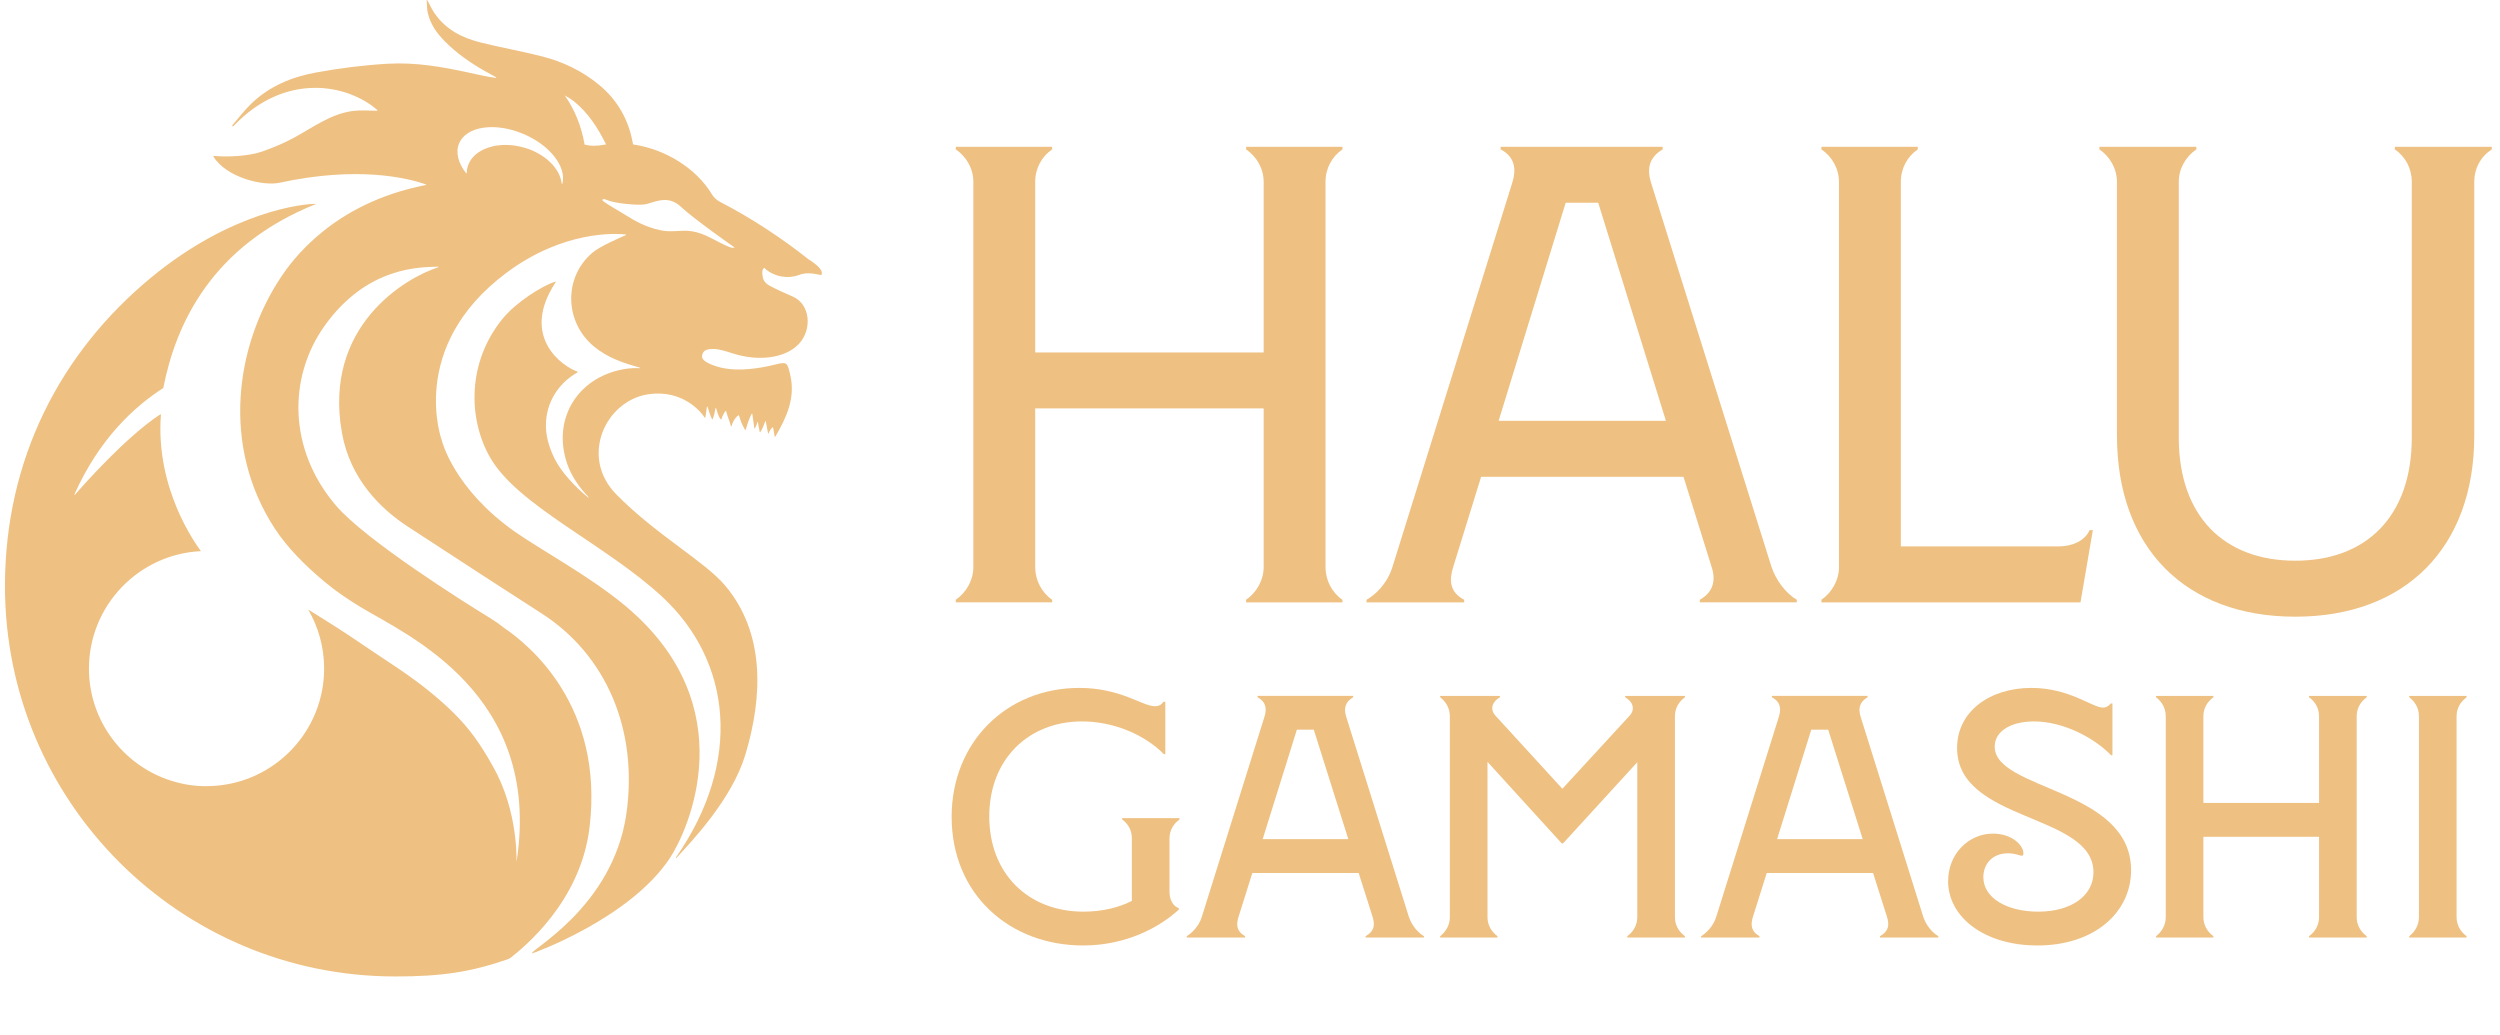
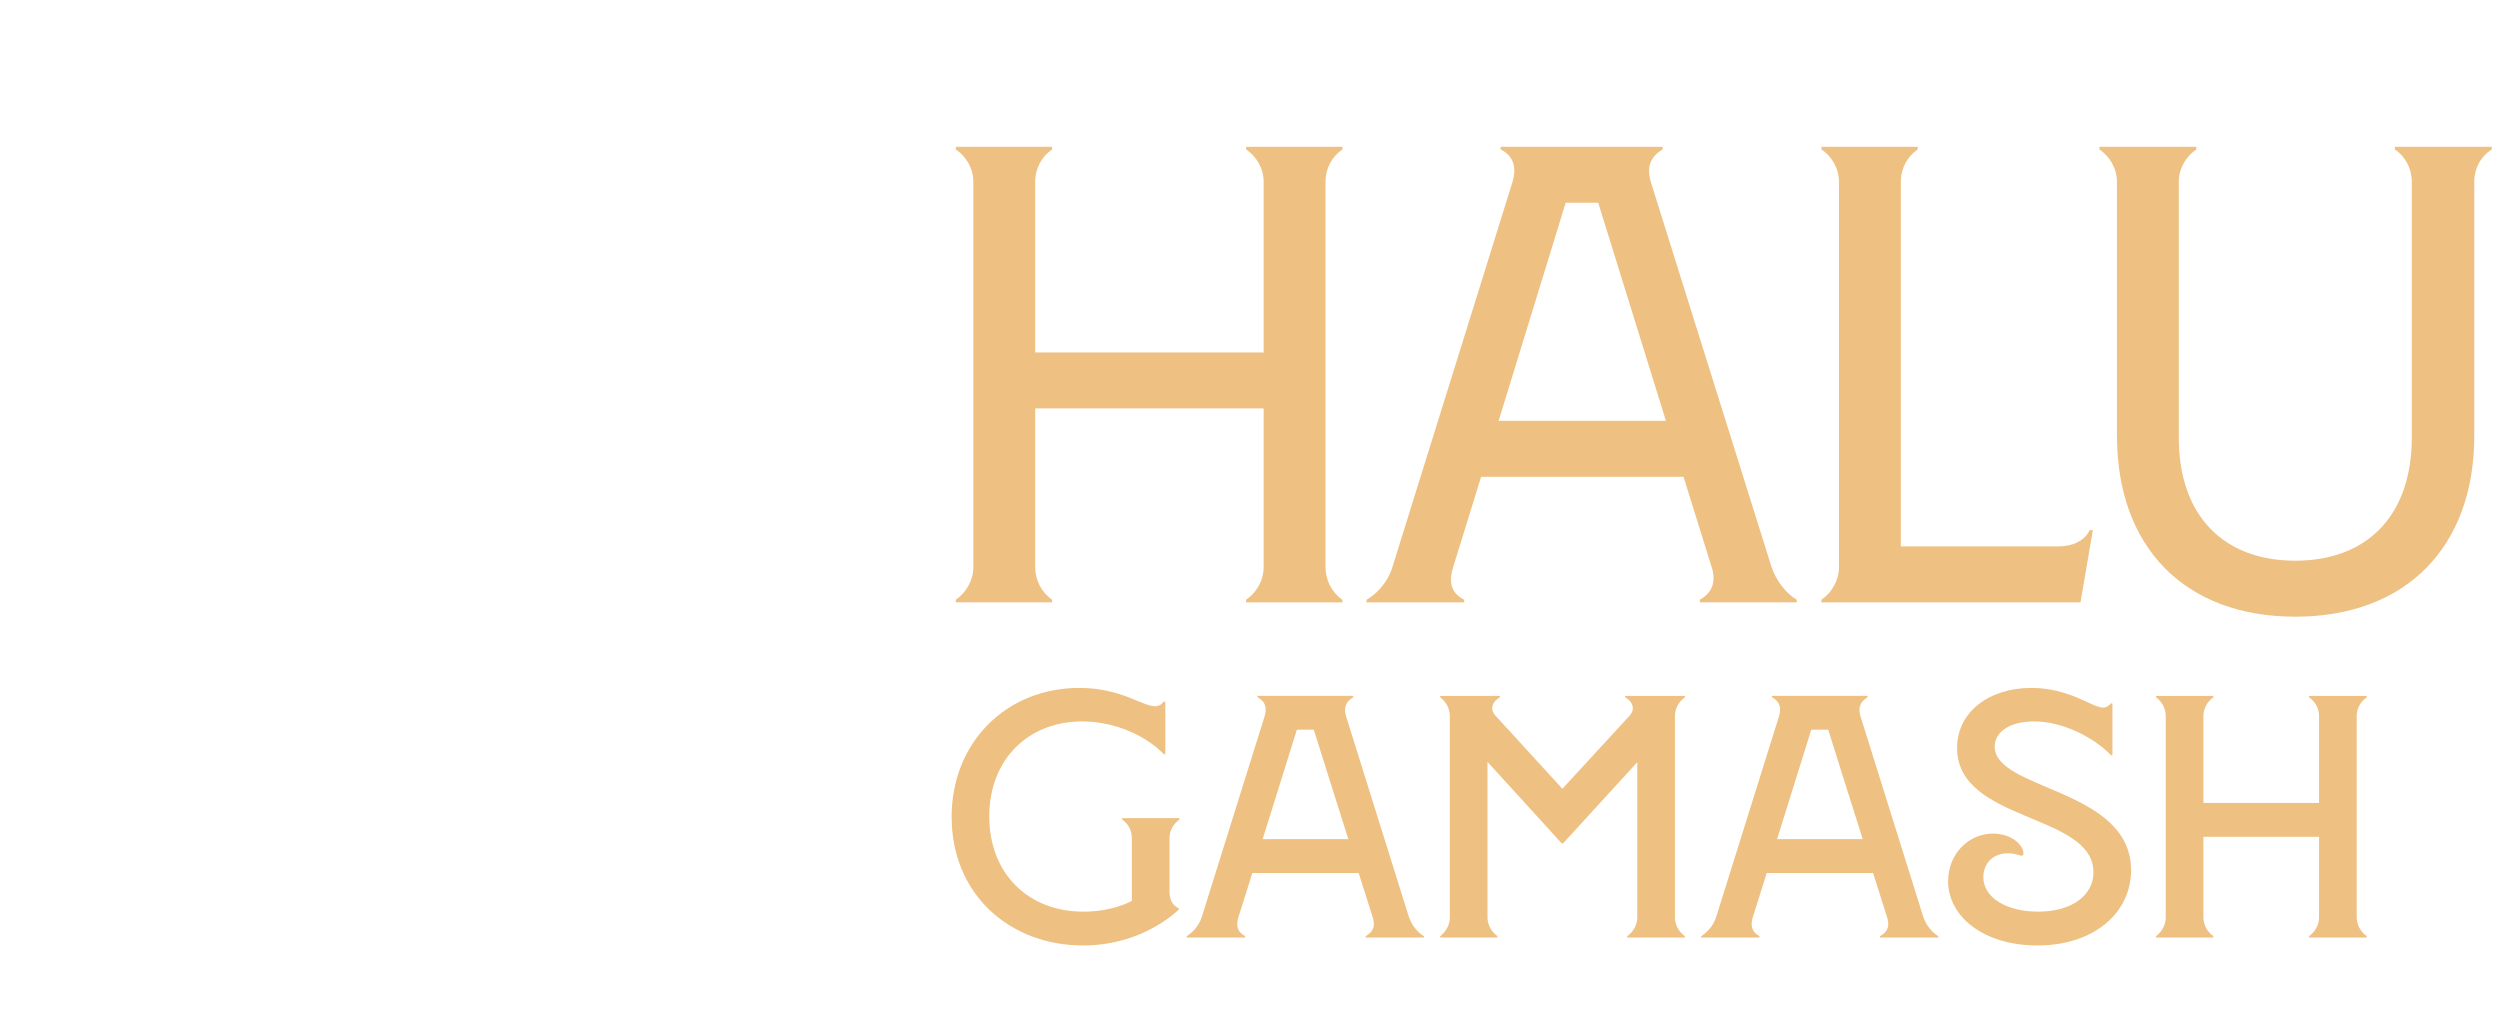
<svg xmlns="http://www.w3.org/2000/svg" width="635" height="263" viewBox="0 0 635 263" fill="none">
  <path d="M80.352 51.8C80.452 51.8 80.442 51.76 80.352 51.8Z" fill="#EEC081" />
-   <path d="M205.652 66.09C198.542 60.45 190.992 55.47 182.922 51.29C182.112 50.87 181.312 50.17 180.852 49.4C176.862 42.72 168.892 37.85 160.852 36.7C160.812 36.7 160.782 36.67 160.782 36.63C159.732 30.42 156.812 25.4 152.202 21.58C147.842 17.97 142.932 15.67 137.702 14.33C132.562 13.01 127.332 12.1 122.182 10.82C117.612 9.68 113.362 7.7 110.362 3.35C109.652 2.32 109.142 1.1 108.492 0.01C108.422 0.04 108.432 0.03 108.362 0.06C108.492 1.1 108.412 2.19 108.642 3.2C109.302 6.13 110.922 8.39 112.862 10.37C115.932 13.51 119.422 15.93 123.112 18.02C124.072 18.56 125.042 19.09 126.002 19.62C126.092 19.67 126.042 19.8 125.942 19.79C123.592 19.47 121.322 18.95 119.042 18.44C112.322 16.96 105.542 15.81 98.702 16.18C92.532 16.52 86.352 17.3 80.252 18.42C74.232 19.53 68.482 21.8 63.752 26.4C62.092 28.01 60.652 29.92 59.112 31.69C58.872 32.03 58.992 32.29 59.362 31.96C72.472 18.2 88.292 21.34 95.862 27.97C95.922 28.03 95.882 28.13 95.802 28.13C93.602 28.12 91.662 27.93 89.762 28.17C84.162 28.86 79.842 32.15 74.772 34.93C72.122 36.38 69.322 37.53 66.502 38.52C63.212 39.67 57.812 39.94 54.272 39.6C54.202 39.6 54.152 39.67 54.192 39.73C57.462 45.11 66.812 47.32 70.982 46.42C90.962 42.08 103.542 45.23 108.182 46.83C108.272 46.86 108.252 46.98 108.162 47C84.342 51.6 73.962 66.5 71.372 70.38C59.762 87.8 56.142 113.37 69.802 134.25C72.902 139 77.382 143.55 82.362 147.7C85.352 150.19 88.192 152.13 91.722 154.27C103.162 161.2 137.712 176.15 131.242 218.68C131.012 220.19 132.082 208.53 126.332 196.79C125.742 195.58 122.822 190.04 119.302 185.61C115.632 181 111.332 177.49 109.632 176.07C104.072 171.44 98.102 167.84 91.952 163.63C87.702 160.72 83.532 158.07 78.522 154.98C78.442 154.93 78.372 154.88 78.292 154.84C80.852 159.24 82.332 164.36 82.332 169.81C82.332 185.79 69.722 198.88 53.922 199.64C53.372 199.67 52.822 199.69 52.272 199.69C49.312 199.69 46.482 199.23 43.822 198.4C43.722 198.37 43.612 198.34 43.512 198.31C43.482 198.3 43.452 198.29 43.412 198.28C31.352 194.44 22.592 183.13 22.592 169.82C22.592 153.83 35.232 140.73 51.042 139.99C49.692 138.18 39.442 124.1 40.872 105.31C40.872 105.24 40.792 105.19 40.732 105.23C32.012 110.95 21.242 123.13 19.062 125.64C18.992 125.72 18.872 125.64 18.912 125.54C25.202 111.5 34.022 103.34 41.442 98.58C41.462 98.57 41.472 98.55 41.482 98.52C44.662 82.27 53.772 62.37 80.342 51.79C77.262 51.68 58.832 53.58 38.282 70.58C15.272 89.63 1.262 116.71 1.262 148.89C1.262 203.64 45.642 248.02 100.392 248.02C112.152 248.02 119.412 246.95 129.062 243.62C129.162 243.59 129.592 243.35 129.652 243.31C132.892 240.73 147.432 229.18 149.732 210.23C153.512 179.16 134.242 163.68 128.012 159.47C126.982 158.63 125.892 157.85 124.732 157.14C117.452 152.71 92.812 137.13 85.362 128.44C73.212 114.25 73.112 95.95 82.372 82.87C93.312 67.43 107.082 67.91 111.252 67.73C111.352 67.73 111.382 67.87 111.282 67.9C102.992 70.55 82.002 82.87 86.862 109.98C88.962 121.72 96.722 129.25 103.442 133.66C115.582 141.62 132.362 152.48 137.432 155.72C154.162 166.4 162.132 185.64 159.092 206.74C155.652 230.64 133.932 241.64 135.192 242.15C135.262 242.18 159.992 233.34 170.152 217.95C174.692 211.08 189.422 179.4 158.802 153.86C149.772 146.33 137.042 139.49 130.612 134.94C115.222 124.03 112.262 112.01 112.262 112.01C112.262 112.01 103.322 88.21 128.622 69.3C143.132 58.45 156.542 59.29 158.942 59.55C159.032 59.55 159.052 59.68 158.962 59.72C157.612 60.32 152.412 62.52 150.432 64.22C143.072 70.54 143.392 81.84 150.902 88.04C154.312 90.85 158.332 92.22 162.452 93.35C162.552 93.38 162.532 93.53 162.422 93.52C161.452 93.47 160.492 93.49 159.602 93.6C147.222 95.13 140.022 105.98 144.062 117.8C145.092 120.81 147.082 123.79 149.472 126.21C149.552 126.29 149.442 126.41 149.352 126.34C146.222 123.78 142.612 120.02 140.862 116.49C139.602 113.94 138.862 111.43 138.702 109.11C138.302 103.33 141.122 97.71 146.712 94.57C146.782 94.53 146.772 94.44 146.702 94.41C142.762 93.05 132.022 85.44 141.152 71.67C141.202 71.6 141.142 71.51 141.062 71.53C137.682 72.6 131.092 76.74 127.612 81.02C118.892 91.75 118.722 105.86 124.362 115.98C131.282 128.4 153.722 138.15 168.212 151.59C185.802 167.91 188.682 193.4 171.692 217.78C171.632 217.87 171.752 217.97 171.832 217.89C175.712 213.68 185.902 203 189.302 191.74C193.912 176.48 194.152 160.57 184.202 148.75C178.992 142.56 166.602 135.84 156.512 125.54C147.152 115.98 153.822 101.75 164.682 100.14C173.322 98.86 178.092 104.6 179.002 106.09C179.042 106.16 179.152 106.14 179.162 106.05L179.562 103.34C179.572 103.24 179.712 103.24 179.732 103.33C180.172 104.89 180.622 106.06 180.872 106.46C180.912 106.53 181.022 106.51 181.042 106.43C181.412 105.28 181.422 105.4 181.732 103.71C181.752 103.61 181.882 103.61 181.912 103.71C182.332 105.46 182.842 106.31 183.092 106.54C183.142 106.59 183.222 106.56 183.232 106.49C183.392 105.85 183.982 104.71 184.282 104.39C184.332 104.34 184.412 104.36 184.432 104.43C184.832 105.9 185.212 106.64 185.652 108.22C185.672 108.31 185.802 108.31 185.822 108.22C186.282 106.53 187.212 105.66 187.572 105.48C187.622 105.46 187.682 105.48 187.702 105.54C188.352 107.63 188.602 108.04 189.242 109.16C189.282 109.24 189.402 109.23 189.422 109.14C189.812 107.63 190.572 105.67 190.922 105.11C190.962 105.04 191.082 105.07 191.092 105.15C191.242 106.51 191.392 106.94 191.592 108.74C191.602 108.83 191.732 108.85 191.772 108.77C192.112 108.08 192.162 107.98 192.362 107.28C192.392 107.19 192.532 107.2 192.542 107.3C192.652 108.41 192.882 108.9 192.952 109.7C192.952 109.78 193.062 109.82 193.112 109.75C193.382 109.4 193.912 108.37 194.352 107.03C194.382 106.94 194.512 106.95 194.522 107.04C194.842 108.73 194.802 108.61 195.072 110.03C195.092 110.12 195.212 110.13 195.242 110.04C195.452 109.39 195.982 108.74 196.232 108.54C196.282 108.5 196.362 108.53 196.372 108.59C196.572 109.45 196.572 110.04 196.762 110.88C196.782 110.96 196.892 110.98 196.932 110.91C199.762 106.06 202.102 101.09 200.712 95.18C199.952 91.93 199.882 91.86 196.732 92.64C192.882 93.59 187.872 94.32 183.792 93.52C182.242 93.22 178.112 92.06 178.312 90.43C178.512 88.82 179.752 88.64 181.202 88.64C182.822 88.64 184.822 89.36 186.362 89.84C192.352 91.72 199.322 91.19 202.932 87.33C206.312 83.71 205.862 77.32 201.392 75.34C199.212 74.37 197.862 73.81 195.742 72.71C194.852 72.25 194.212 71.77 193.852 70.82C193.682 70.36 193.382 68.61 193.972 68.14C194.262 67.91 194.202 68.17 194.652 68.52C196.872 70.29 200.162 70.91 202.972 69.83C204.542 69.23 206.092 69.34 208.552 69.85C208.592 69.85 208.642 69.83 208.662 69.79C209.222 68.32 206.702 66.84 205.672 66.02L205.652 66.09ZM175.412 150.06C175.262 150.01 175.102 149.96 174.952 149.91C175.112 149.93 175.262 149.97 175.412 150.06ZM142.842 46.62C142.822 46.72 142.672 46.71 142.662 46.62C142.262 42.83 138.522 39.06 133.182 37.51C126.662 35.61 120.222 37.72 118.812 42.23C118.632 42.79 118.552 43.36 118.542 43.94C118.542 44.02 118.432 44.06 118.382 44C116.402 41.46 115.642 38.7 116.622 36.4C118.462 32.05 125.772 30.98 132.942 34.02C139.712 36.88 143.932 42.37 142.852 46.64L142.842 46.62ZM148.552 36.75C148.552 36.75 148.492 36.71 148.482 36.68C147.682 32.13 146.092 28.05 143.452 24.24C143.862 24.43 145.312 25.35 145.822 25.77C149.372 28.65 151.872 32.47 153.942 36.69C153.722 36.72 153.512 36.75 153.292 36.79C151.582 37.1 150.012 37.11 148.542 36.76L148.552 36.75ZM186.042 62.95C186.042 62.95 186.022 62.95 186.012 62.95C185.632 62.95 184.122 62.34 180.932 60.63C176.742 58.38 174.382 58.53 172.092 58.67C170.752 58.75 169.362 58.84 167.642 58.46C163.942 57.64 161.392 56.18 159.102 54.75C158.752 54.53 158.162 54.18 157.472 53.77C152.882 51.05 152.932 50.97 153.062 50.69C153.182 50.45 153.452 50.51 154.322 50.86C156.242 51.63 160.922 52.1 163.222 51.97C164.072 51.92 164.702 51.69 165.352 51.49C167.532 50.82 170.242 49.98 172.922 52.5C176.262 55.64 186.042 62.47 186.142 62.54L186.622 62.88L186.042 62.95Z" fill="#EEC081" />
  <path d="M316.511 152.34C319.151 150.52 320.971 147.38 320.971 144.07V103.73H262.941V144.07C262.941 147.38 264.591 150.52 267.241 152.34V153H242.771V152.34C245.421 150.52 247.231 147.38 247.231 144.07V46.21C247.231 42.74 245.411 39.76 242.771 37.94V37.28H267.241V37.94C264.601 39.76 262.941 42.73 262.941 46.21V89.52H320.971V46.21C320.971 42.74 319.151 39.76 316.511 37.94V37.28H340.981V37.94C338.341 39.76 336.681 42.73 336.681 46.21V144.08C336.681 147.39 338.331 150.53 340.981 152.35V153.01H316.511V152.35V152.34Z" fill="#EEC081" />
  <path d="M353.712 143.91L384.132 46.37C385.122 43.23 384.962 39.92 381.162 37.94V37.28H422.322V37.94C418.682 40.09 418.352 43.06 419.352 46.37L449.932 143.91C451.092 147.38 453.572 150.69 456.382 152.34V153H431.752V152.34C435.222 150.36 435.882 147.38 434.722 143.91L427.612 121.1H376.202L369.092 144.08C368.102 147.22 368.102 150.36 371.902 152.35V153.01H347.102V152.35C349.412 151.03 352.392 148.22 353.712 143.92V143.91ZM423.142 106.88L405.952 51.5H397.682L380.652 106.88H423.142Z" fill="#EEC081" />
  <path d="M462.641 152.34C465.291 150.52 467.101 147.38 467.101 144.07V46.21C467.101 42.74 465.281 39.76 462.641 37.94V37.28H487.111V37.94C484.471 39.76 482.811 42.73 482.811 46.21V138.79H522.821C526.461 138.79 529.601 137.3 530.751 134.66H531.581L528.441 153.01H462.651V152.35L462.641 152.34Z" fill="#EEC081" />
  <path d="M537.702 110.68V46.21C537.702 42.74 535.882 39.76 533.242 37.94V37.28H557.872V37.94C555.232 39.76 553.412 42.73 553.412 46.21V111.18C553.412 131.02 564.822 142.42 583.002 142.42C601.182 142.42 612.592 131.01 612.592 111.18V46.21C612.592 42.74 610.942 39.76 608.292 37.94V37.28H632.922V37.94C630.112 39.76 628.462 42.73 628.462 46.21V110.68C628.462 139.11 610.942 156.64 583.002 156.64C555.062 156.64 537.712 139.12 537.712 110.68H537.702Z" fill="#EEC081" />
  <path d="M241.711 207.53C241.711 188.5 255.651 174.73 274.161 174.73C284.681 174.73 290.121 179.38 293.361 179.38C294.411 179.38 295.031 178.94 295.551 178.24H295.991V191.57H295.641C290.641 186.48 282.661 183.24 274.861 183.24C261.181 183.24 251.271 192.89 251.271 207.36C251.271 221.83 261.091 231.56 275.211 231.56C280.031 231.56 284.161 230.51 287.491 228.84V212.97C287.491 210.95 286.611 209.29 285.031 208.15V207.8H299.591V208.15C298.011 209.29 297.051 210.96 297.051 212.97V226.47C297.051 228.75 298.101 230.24 299.421 230.68V231.03C294.771 235.33 286.271 240.15 275.131 240.15C256.281 240.15 241.721 227 241.721 207.53H241.711Z" fill="#EEC081" />
  <path d="M305.292 232.79L321.162 182.1C321.772 180.17 321.692 178.33 319.412 177.1V176.75H343.702V177.1C341.512 178.42 341.332 180.08 341.952 182.1L357.822 232.79C358.612 235.16 360.192 236.91 361.682 237.79V238.14H346.862V237.79C349.052 236.56 349.322 234.98 348.612 232.79L345.102 221.74H318.092L314.582 232.88C313.972 234.81 314.052 236.56 316.252 237.79V238.14H301.432V237.79C302.572 237.09 304.502 235.42 305.292 232.79ZM342.472 213.14L333.702 185.34H329.402L320.722 213.14H342.472Z" fill="#EEC081" />
  <path d="M365.801 237.79C367.291 236.65 368.261 234.9 368.261 232.97V181.93C368.261 179.91 367.301 178.25 365.801 177.11V176.76H380.971V177.11C379.221 178.07 378.251 180 379.831 181.76L396.841 200.35L413.941 181.76C415.521 180.01 414.551 178.08 412.801 177.11V176.76H427.971V177.11C426.391 178.25 425.431 179.92 425.431 181.93V232.97C425.431 234.9 426.391 236.65 427.971 237.79V238.14H413.331V237.79C414.911 236.65 415.871 234.9 415.871 232.97V193.6L397.021 214.21H396.671L377.821 193.51V232.97C377.821 234.9 378.781 236.65 380.361 237.79V238.14H365.801V237.79Z" fill="#EEC081" />
-   <path d="M435.952 232.79L451.822 182.1C452.432 180.17 452.352 178.33 450.072 177.1V176.75H474.362V177.1C472.172 178.42 471.992 180.08 472.612 182.1L488.482 232.79C489.272 235.16 490.852 236.91 492.342 237.79V238.14H477.522V237.79C479.712 236.56 479.982 234.98 479.272 232.79L475.762 221.74H448.752L445.242 232.88C444.632 234.81 444.712 236.56 446.912 237.79V238.14H432.092V237.79C433.232 237.09 435.162 235.42 435.952 232.79ZM473.132 213.14L464.362 185.34H460.062L451.382 213.14H473.132Z" fill="#EEC081" />
+   <path d="M435.952 232.79L451.822 182.1C452.432 180.17 452.352 178.33 450.072 177.1V176.75H474.362V177.1C472.172 178.42 471.992 180.08 472.612 182.1L488.482 232.79C489.272 235.16 490.852 236.91 492.342 237.79V238.14H477.522V237.79C479.712 236.56 479.982 234.98 479.272 232.79L475.762 221.74H448.752L445.242 232.88C444.632 234.81 444.712 236.56 446.912 237.79V238.14H432.092V237.79C433.232 237.09 435.162 235.42 435.952 232.79M473.132 213.14L464.362 185.34H460.062L451.382 213.14H473.132Z" fill="#EEC081" />
  <path d="M494.831 223.75C494.831 216.91 500.001 211.74 506.231 211.74C511.051 211.74 513.951 214.72 513.951 216.74C513.951 217.18 513.781 217.35 513.511 217.35C512.981 217.35 512.021 216.74 510.001 216.74C506.051 216.74 503.771 219.46 503.771 222.79C503.771 228.23 510.001 231.56 517.711 231.56C526.221 231.56 531.741 227.44 531.741 221.56C531.741 206.48 497.101 208.93 497.101 189.99C497.101 180.69 505.431 174.73 515.951 174.73C525.681 174.73 531.381 179.73 534.191 179.73C534.981 179.73 535.681 179.29 536.121 178.68H536.561V191.83H536.211C532.001 187.45 524.111 183.24 516.651 183.24C510.691 183.24 506.651 185.78 506.651 189.64C506.651 200.78 541.291 200.25 541.291 221.03C541.291 231.82 531.911 240.15 517.521 240.15C504.021 240.15 494.811 232.96 494.811 223.75H494.831Z" fill="#EEC081" />
  <path d="M586.501 237.79C588.081 236.65 589.041 234.9 589.041 232.97V212.54H559.661V232.97C559.661 234.9 560.621 236.65 562.201 237.79V238.14H547.641V237.79C549.131 236.65 550.101 234.9 550.101 232.97V181.93C550.101 179.91 549.141 178.25 547.641 177.11V176.76H562.201V177.11C560.621 178.25 559.661 179.92 559.661 181.93V203.94H589.041V181.93C589.041 179.91 588.081 178.25 586.501 177.11V176.76H601.141V177.11C599.561 178.25 598.601 179.92 598.601 181.93V232.97C598.601 234.9 599.561 236.65 601.141 237.79V238.14H586.501V237.79Z" fill="#EEC081" />
-   <path d="M611.951 237.79C613.441 236.65 614.411 234.9 614.411 232.97V181.93C614.411 179.91 613.451 178.25 611.951 177.11V176.76H626.511V177.11C624.931 178.25 623.971 179.92 623.971 181.93V232.97C623.971 234.9 624.931 236.65 626.511 237.79V238.14H611.951V237.79Z" fill="#EEC081" />
</svg>